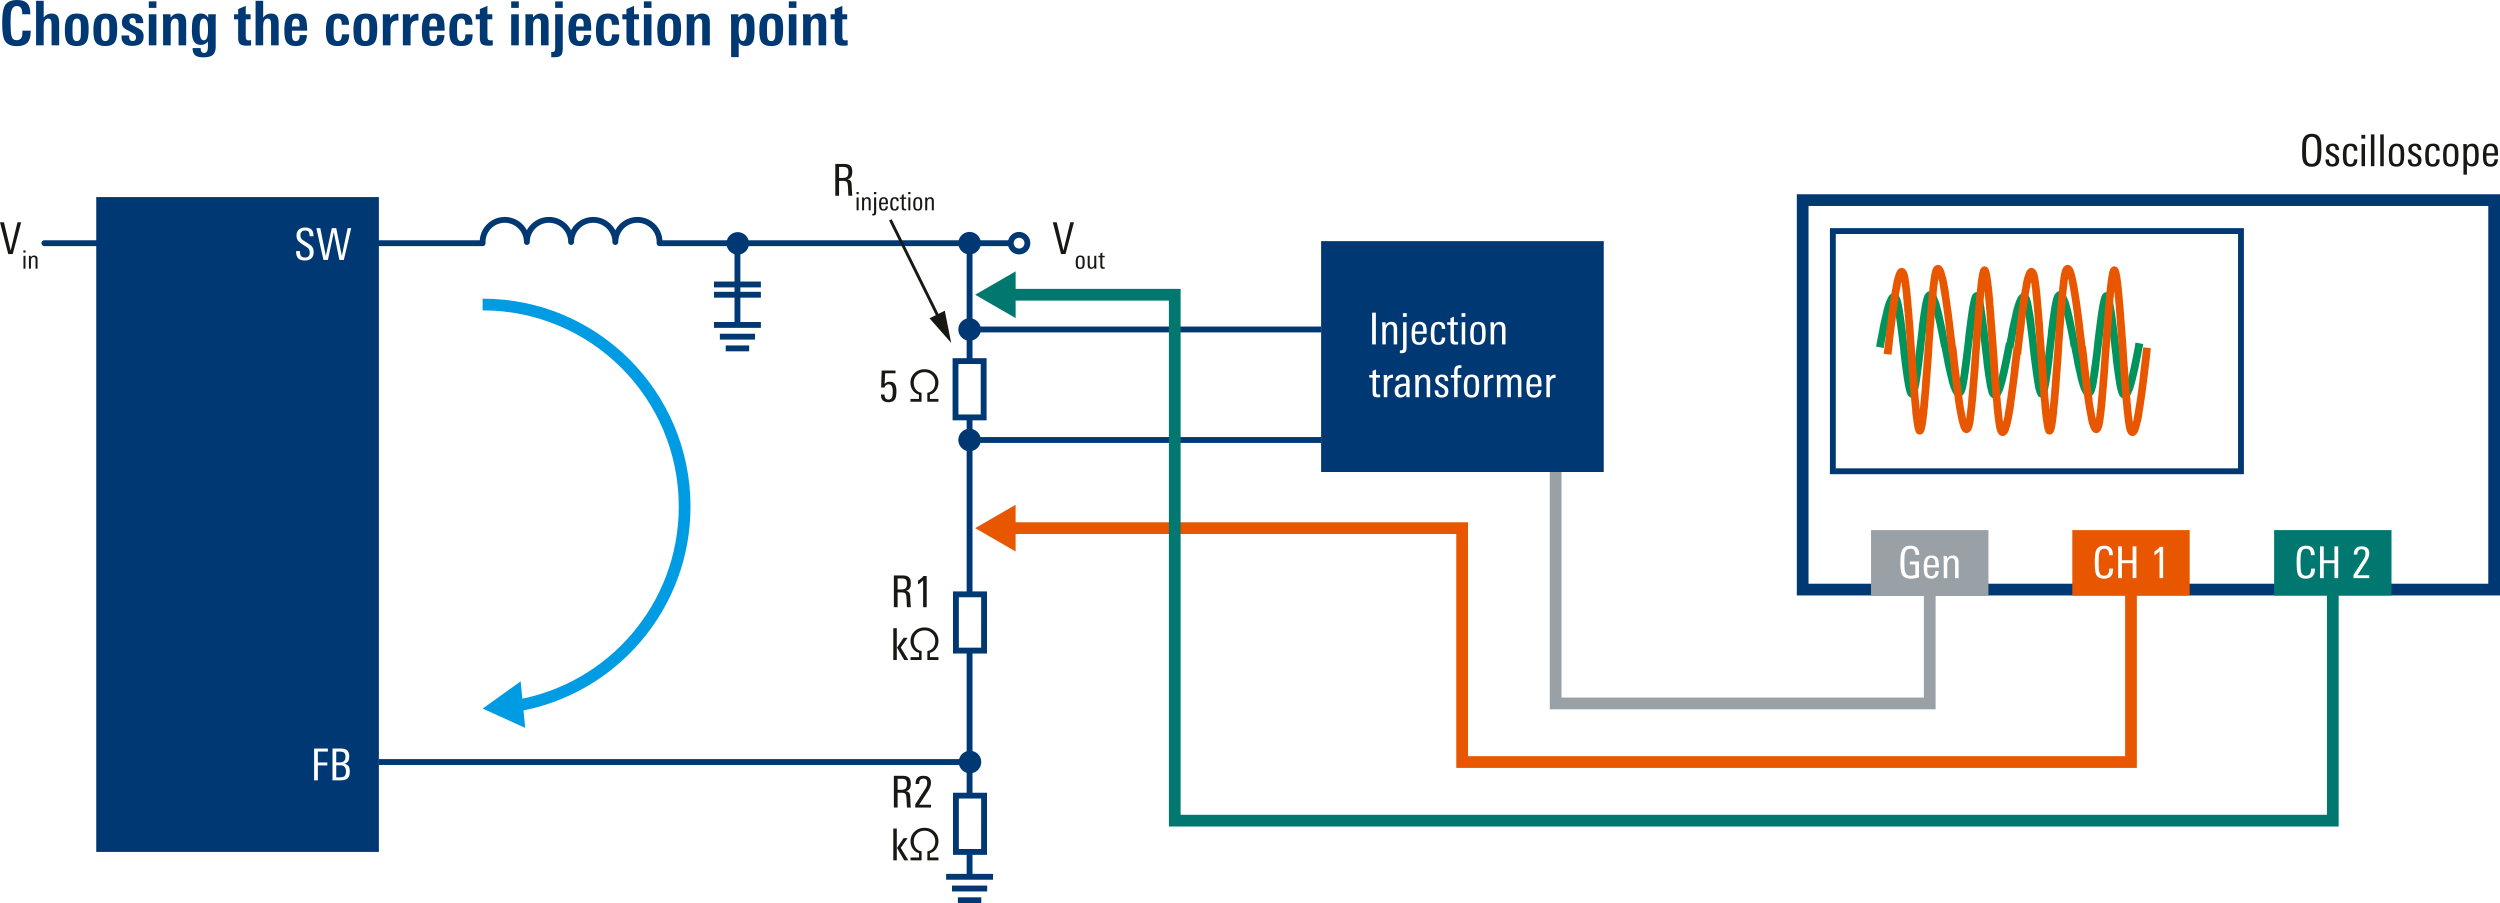
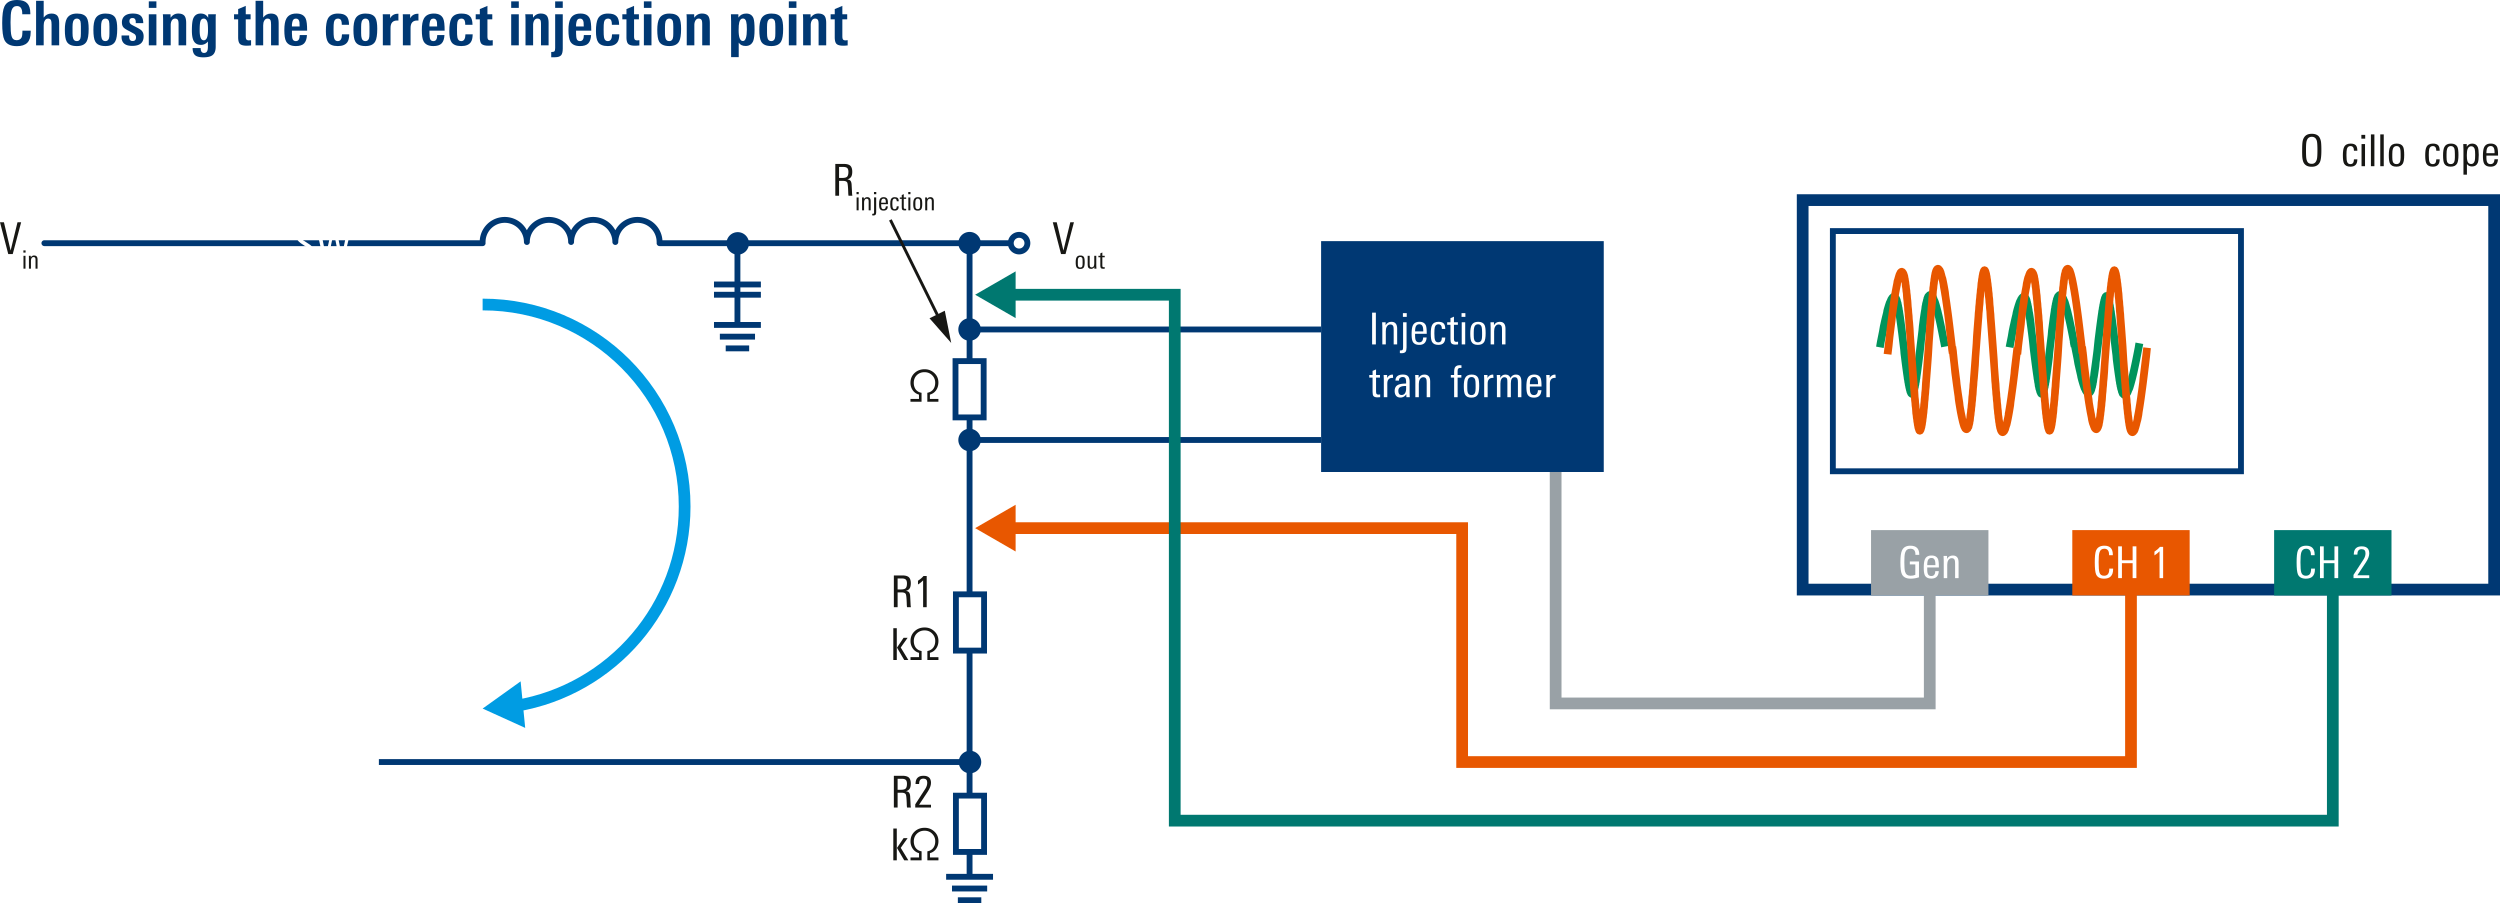
<svg xmlns="http://www.w3.org/2000/svg" xmlns:xlink="http://www.w3.org/1999/xlink" version="1.2" viewBox="0 0 426.52 154.088">
  <defs>
    <symbol id="a" overflow="visible">
      <path d="M5.328-2.266c0 .836-.195 1.446-.578 1.829-.387.386-.98.578-1.781.578C1.895.14 1.188-.211.844-.922.594-1.43.469-2.395.469-3.812c0-1.352.125-2.29.375-2.813.344-.738 1.066-1.11 2.172-1.11.78 0 1.347.184 1.703.548.363.367.547.937.547 1.718v.172H3.89v-.14c0-.844-.305-1.266-.907-1.266-.46 0-.765.246-.921.734-.118.367-.172 1.047-.172 2.047 0 1.18.054 1.961.171 2.344.126.469.415.703.876.703.394 0 .675-.156.843-.469.094-.218.14-.547.14-.984V-2.5h1.407zm0 0" />
    </symbol>
    <symbol id="b" overflow="visible">
      <path d="M3.219 0v-3.531c0-.352-.031-.602-.094-.75-.086-.188-.258-.282-.516-.282-.25 0-.437.125-.562.375-.117.2-.172.461-.172.782V0H.578v-7.594h1.297v2.86c.332-.457.77-.688 1.313-.688.488 0 .835.137 1.046.406.188.262.282.668.282 1.22V0zm0 0" />
    </symbol>
    <symbol id="c" overflow="visible">
      <path d="M3.11-3.172c0-.445-.028-.765-.079-.953-.105-.29-.308-.438-.61-.438-.312 0-.526.172-.64.516-.062.2-.093.496-.093.89v1.063c0 .406.03.7.093.875.094.336.305.5.64.5.302 0 .505-.156.61-.469.051-.164.078-.445.078-.843zm1.328.375c0 1.012-.11 1.715-.329 2.11-.28.542-.843.812-1.687.812C1.547.125.969-.133.687-.656.478-1.02.376-1.68.376-2.641c0-.875.113-1.52.344-1.937.32-.563.898-.844 1.734-.844.832 0 1.39.246 1.672.734.207.344.313.977.313 1.891zm0 0" />
    </symbol>
    <symbol id="d" overflow="visible">
      <path d="M4.047-1.531c0 1.086-.652 1.625-1.953 1.625C.906.094.3-.406.28-1.406v-.282h1.297v.172c0 .524.192.782.578.782.395 0 .594-.207.594-.625a.692.692 0 00-.234-.547 3.248 3.248 0 00-.282-.172c-.136-.07-.32-.172-.546-.297-.262-.133-.481-.254-.657-.36a1.853 1.853 0 01-.375-.28c-.21-.208-.312-.508-.312-.907 0-.5.18-.883.547-1.156.32-.227.757-.344 1.312-.344.633 0 1.086.133 1.36.39.28.262.421.68.421 1.25h-1.28v-.265c-.024-.406-.204-.61-.548-.61-.355 0-.531.184-.531.548 0 .218.094.398.281.53.04.032.13.087.266.157.133.074.32.172.562.297.489.25.813.453.97.61.226.242.343.57.343.984zm0 0" />
    </symbol>
    <symbol id="e" overflow="visible">
      <path d="M.578 0v-5.297h1.297V0zm0-6.39V-7.5h1.297v1.11zm0 0" />
    </symbol>
    <symbol id="f" overflow="visible">
      <path d="M3.219 0v-3.547c0-.351-.028-.586-.078-.703-.086-.207-.262-.313-.532-.313-.23 0-.414.11-.546.329-.126.218-.188.48-.188.78V0H.578v-4.438a8.02 8.02 0 00-.015-.468c0-.145-.012-.274-.032-.39h1.313l.015.593c.332-.477.766-.719 1.297-.719.508 0 .867.137 1.078.406.188.25.282.657.282 1.22V0zm0 0" />
    </symbol>
    <symbol id="g" overflow="visible">
      <path d="M3.125-2.578c0-.613-.031-1.063-.094-1.344-.125-.426-.336-.64-.625-.64-.312 0-.511.183-.594.546-.074.25-.109.746-.109 1.485 0 1.117.234 1.672.703 1.672.477 0 .719-.57.719-1.72zm1.344-2.719a10.25 10.25 0 00-.032.406V.234c0 .688-.187 1.172-.562 1.454-.324.238-.84.359-1.547.359-.625 0-1.078-.11-1.36-.328C.657 1.477.5 1.062.5.469h1.375c0 .55.188.828.563.828.25 0 .425-.094.53-.281.095-.168.141-.45.141-.844v-.828a1.478 1.478 0 01-1.203.578C1.29-.078.863-.344.625-.875c-.168-.383-.25-.93-.25-1.64 0-.938.066-1.598.203-1.985.219-.613.649-.922 1.297-.922.594 0 1.02.246 1.281.734v-.609zm0 0" />
    </symbol>
    <symbol id="i" overflow="visible">
      <path d="M2.984.016c-.105.007-.218.02-.343.03a5.71 5.71 0 01-.391.017c-.555 0-.938-.098-1.156-.297C.883-.43.78-.816.78-1.391v-3.046H.078v-.86h.703v-.89l1.297-.547v1.437h.828v.86h-.828v2.859c0 .273.031.453.094.547.07.125.223.187.453.187.07-.008.191-.02.36-.031zm0 0" />
    </symbol>
    <symbol id="j" overflow="visible">
      <path d="M2.984-3.219c0-.344-.011-.586-.03-.734-.063-.406-.263-.61-.595-.61-.367 0-.578.231-.64.688-.024.094-.04.2-.047.313v.343zM1.672-2.5v.469c0 .469.047.808.14 1.015.102.2.282.297.532.297C2.78-.719 3-1.063 3-1.75h1.234c-.03.656-.199 1.137-.5 1.438-.293.292-.757.437-1.39.437C1.52.125.96-.145.672-.688c-.2-.363-.297-1-.297-1.906 0-.883.113-1.535.344-1.953.312-.582.879-.875 1.703-.875.82 0 1.36.297 1.61.89.155.345.234 1.024.234 2.032zm0 0" />
    </symbol>
    <symbol id="k" overflow="visible">
      <path d="M4.36-1.875c-.012.617-.118 1.059-.313 1.328-.305.45-.852.672-1.64.672-.825 0-1.384-.227-1.673-.688C.492-.925.375-1.546.375-2.421c0-.976.11-1.68.328-2.11.3-.593.879-.89 1.735-.89.343 0 .632.04.874.11.239.074.43.187.579.343.156.149.265.344.328.594.07.242.11.531.11.875H3.093c0-.32-.031-.555-.094-.703-.094-.238-.281-.36-.563-.36-.374 0-.605.211-.687.625-.043.188-.063.606-.063 1.25 0 .7.02 1.141.063 1.329.082.43.3.64.656.64.469 0 .707-.383.719-1.156zm0 0" />
    </symbol>
    <symbol id="l" overflow="visible">
      <path d="M3.219-4.219c-.043-.008-.086-.015-.125-.015H3c-.75 0-1.125.421-1.125 1.265V0H.562v-4.344-.562c0-.157-.007-.285-.015-.39h1.25l.016.687c.257-.52.707-.782 1.343-.782h.063zm0 0" />
    </symbol>
    <symbol id="m" overflow="visible">
      <path d="M1.875.531c0 .531-.086.906-.25 1.125-.2.25-.555.375-1.063.375H-.093v-.89c.29 0 .473-.043.547-.125C.535.94.578.754.578.453v-5.75h1.297zM.578-6.39V-7.5h1.297v1.11zm0 0" />
    </symbol>
    <symbol id="n" overflow="visible">
      <path d="M3.266-2.734c0-.625-.04-1.055-.11-1.297-.086-.364-.273-.547-.562-.547-.313 0-.524.219-.625.656-.074.262-.11.711-.11 1.344 0 1.23.243 1.844.735 1.844.445 0 .672-.664.672-2zm1.312.046c0 .907-.078 1.56-.234 1.954-.242.562-.672.843-1.297.843-.543 0-.934-.191-1.172-.578v2.485H.578v-6.063c0-.664-.012-1.082-.031-1.25h1.265l.016.563c.3-.457.742-.688 1.328-.688.614 0 1.024.266 1.235.797.125.344.187.992.187 1.938zm0 0" />
    </symbol>
    <symbol id="o" overflow="visible">
      <path d="M3.703-5.422L2.266 0H1.5L.094-5.422h.672l1.14 4.828 1.172-4.828zm0 0" />
    </symbol>
    <symbol id="u" overflow="visible">
      <path d="M3.5 0h-.656a3.562 3.562 0 01-.047-.563c0-.093-.012-.332-.031-.718-.032-.532-.079-.852-.141-.969-.094-.188-.344-.281-.75-.281h-.64V0H.593v-5.422h1.453c.488 0 .848.094 1.078.281.238.211.36.559.36 1.047 0 .367-.06.649-.172.844-.137.23-.368.387-.688.469.281.023.473.11.578.265.094.125.149.325.172.594 0 .024.016.324.047.906.008.168.02.391.031.672.008.074.024.188.047.344zm-.672-4.063c0-.312-.07-.53-.203-.656-.137-.125-.36-.187-.672-.187h-.719v1.875h.532c.406 0 .68-.067.828-.203.156-.145.234-.422.234-.829zm0 0" />
    </symbol>
    <symbol id="y" overflow="visible">
      <path d="M3-4.203c0 .43-.188.93-.563 1.5L.97-.484H3V0H.312v-.547l1.75-2.703c.196-.313.297-.645.297-1 0-.457-.226-.688-.671-.688-.481 0-.72.31-.72.922H.36c0-.062.004-.148.016-.265.07-.758.52-1.14 1.344-1.14C2.57-5.422 3-5.017 3-4.204zm0 0" />
    </symbol>
    <symbol id="z" overflow="visible">
      <path d="M3.063 0h-.704L1.125-2.11 2.25-3.78h.688L1.766-2.125zm-1.97 0H.5v-5.422h.594zm0 0" />
    </symbol>
    <symbol id="B" overflow="visible">
      <path d="M2.266 0h-.61v-4.578c-.23.242-.523.476-.875.703v-.64c.375-.239.688-.508.938-.813h.547zm0 0" />
    </symbol>
    <symbol id="C" overflow="visible">
      <path d="M3.719-2.688c0 .938-.078 1.59-.235 1.954-.242.554-.714.828-1.421.828-.7 0-1.168-.258-1.407-.781-.105-.25-.172-.579-.203-.985a18.354 18.354 0 01-.016-1.016c0-.675.02-1.156.063-1.437.05-.363.164-.66.344-.89.258-.344.672-.516 1.234-.516.55 0 .957.156 1.219.468.176.231.297.54.36.922.038.293.062.778.062 1.454zm-.672-.046c0-.696-.027-1.188-.078-1.47-.106-.538-.403-.812-.89-.812-.513 0-.821.313-.923.938-.043.25-.062.703-.062 1.36 0 .698.02 1.167.062 1.405.051.305.14.528.266.672.144.157.363.235.656.235.469 0 .766-.285.89-.86.052-.25.079-.738.079-1.468zm0 0" />
    </symbol>
    <symbol id="D" overflow="visible">
-       <path d="M2.594-1.031c0 .73-.399 1.093-1.188 1.093C.633.063.254-.344.266-1.155h.593c0 .074.004.148.016.218.031.387.21.579.547.579C1.805-.36 2-.551 2-.938a.678.678 0 00-.188-.5c-.074-.07-.242-.18-.5-.328-.355-.187-.578-.328-.671-.421-.188-.165-.282-.395-.282-.688 0-.332.102-.582.313-.75.195-.156.469-.234.812-.234.383 0 .66.093.829.28.164.18.253.454.265.829h-.594c0-.469-.18-.703-.53-.703a.507.507 0 00-.376.14.507.507 0 00-.14.376c0 .18.07.324.218.437.082.074.258.184.532.328.312.168.523.309.64.422.176.188.266.43.266.719zm0 0" />
-     </symbol>
+       </symbol>
    <symbol id="E" overflow="visible">
      <path d="M2.828-1.172c0 .836-.39 1.25-1.172 1.25C1.113.078.75-.098.563-.453.425-.711.359-1.172.359-1.828s.063-1.117.188-1.39c.187-.427.562-.641 1.125-.641.426 0 .726.101.906.296.164.188.25.497.25.922H2.25c0-.53-.2-.796-.594-.796-.312 0-.515.167-.61.5-.054.199-.077.546-.077 1.046 0 .575.039.965.125 1.172.093.242.273.36.547.36.226 0 .39-.079.484-.235.07-.125.113-.316.125-.578zm0 0" />
    </symbol>
    <symbol id="F" overflow="visible">
      <path d="M1.125-4.703H.469v-.64h.656zM1.094 0H.5v-3.781h.594zm0 0" />
    </symbol>
    <symbol id="G" overflow="visible">
      <path d="M1.094 0H.5v-5.422h.594zm0 0" />
    </symbol>
    <symbol id="H" overflow="visible">
      <path d="M2.984-1.906c0 .687-.078 1.172-.234 1.453-.2.355-.563.531-1.094.531C1.113.078.75-.098.563-.453.425-.711.359-1.18.359-1.86c0-.645.07-1.114.22-1.407.194-.394.57-.593 1.124-.593.54 0 .906.183 1.094.546.125.25.187.72.187 1.407zm-.609.406v-.578c0-.438-.027-.738-.078-.906-.094-.301-.297-.454-.61-.454-.324 0-.539.165-.64.485-.063.18-.094.476-.094.89v.532c0 .367.031.625.094.781.101.262.312.39.625.39.289 0 .488-.124.594-.374.07-.164.109-.422.109-.766zm0 0" />
    </symbol>
    <symbol id="I" overflow="visible">
      <path d="M3.11-1.953c0 .625-.055 1.078-.157 1.36-.18.429-.512.64-1 .64-.375 0-.664-.14-.86-.422v1.813H.5v-4.344c0-.426-.012-.719-.031-.875h.594v.453c.207-.352.519-.531.937-.531.457 0 .773.203.953.609.102.273.156.703.156 1.297zM2.5-1.97c0-.437-.027-.754-.078-.953-.106-.32-.305-.484-.594-.484-.293 0-.5.164-.625.484-.086.242-.125.594-.125 1.063 0 .468.031.796.094.984.101.336.32.5.656.5.3 0 .504-.191.61-.578.039-.207.062-.547.062-1.016zm0 0" />
    </symbol>
    <symbol id="J" overflow="visible">
      <path d="M2.938-1.813H.952v.266c0 .387.035.664.11.828.101.242.3.36.593.36.426 0 .649-.274.672-.829h.594C2.879-.344 2.457.079 1.656.079 1.125.078.758-.098.563-.453.425-.723.359-1.148.359-1.734c0-.676.063-1.16.188-1.454.187-.445.566-.671 1.14-.671.54 0 .907.199 1.094.593.102.25.156.68.156 1.282zm-.594-.406c0-.363-.028-.617-.078-.765-.094-.301-.29-.454-.579-.454-.406 0-.64.247-.703.735a3.71 3.71 0 00-.03.484zm0 0" />
    </symbol>
    <symbol id="K" overflow="visible">
      <path d="M1.234 0h-.64v-5.422h.64zm0 0" />
    </symbol>
    <symbol id="L" overflow="visible">
      <path d="M3.031 0h-.594v-2.422c0-.32-.023-.539-.062-.656-.086-.219-.258-.328-.516-.328-.25 0-.449.125-.593.375-.118.21-.172.465-.172.765V0H.5v-2.953c0-.332-.012-.61-.031-.828h.594v.515c.207-.394.535-.593.984-.593.656 0 .984.39.984 1.171zm0 0" />
    </symbol>
    <symbol id="M" overflow="visible">
      <path d="M1.125-4.703H.469v-.64h.656zM1.094.5c0 .352-.055.602-.157.75-.125.164-.355.25-.687.25-.137 0-.234-.008-.297-.016v-.468c.05.007.094.015.125.015.188 0 .305-.047.36-.14C.476.816.5.67.5.453V-3.78h.594zm0 0" />
    </symbol>
    <symbol id="N" overflow="visible">
      <path d="M1.969 0c-.188.02-.336.031-.438.031-.343 0-.578-.07-.703-.218C.723-.314.672-.551.672-.907v-2.437H.109v-.437h.563v-.703l.594-.25v.953h.671v.437h-.671v2.375c0 .211.03.352.093.422.063.074.172.11.329.11.03 0 .125-.008.28-.032zm0 0" />
    </symbol>
    <symbol id="O" overflow="visible">
      <path d="M2.078-3.281c-.062-.008-.105-.016-.125-.016-.293 0-.512.09-.656.266-.137.168-.203.398-.203.687V0H.5v-3.094c0-.25-.012-.476-.031-.687h.594v.5c.195-.383.515-.578.953-.578.039 0 .062.195.062.578zm0 0" />
    </symbol>
    <symbol id="P" overflow="visible">
      <path d="M2.844 0h-.578L2.25-.5c-.25.375-.586.563-1 .563C.926.063.676-.04.5-.25.344-.457.266-.723.266-1.047c0-.539.207-.898.625-1.078.27-.125.71-.191 1.328-.203v-.156c0-.313-.028-.532-.078-.657-.075-.195-.243-.296-.5-.296a.722.722 0 00-.47.156C1.056-3.187 1-3.047 1-2.86v.03H.406v-.03c0-.344.125-.602.375-.782.219-.144.508-.218.875-.218.438 0 .739.105.907.312.164.188.25.5.25.938v1.406c0 .45.007.851.03 1.203zm-.625-1.469v-.437h-.156c-.782 0-1.172.265-1.172.797 0 .492.18.734.546.734a.667.667 0 00.625-.36c.102-.187.157-.43.157-.734zm0 0" />
    </symbol>
    <symbol id="Q" overflow="visible">
      <path d="M1.953-4.984H1.72c-.18 0-.305.07-.375.203a1.574 1.574 0 00-.047.453v.547h.64v.437h-.64V0H.703v-3.344H.141v-.437h.562v-.406c0-.415.047-.708.14-.875.145-.258.415-.391.813-.391.102 0 .203.008.297.016zm0 0" />
    </symbol>
    <symbol id="R" overflow="visible">
      <path d="M4.672 0h-.594v-2.547c0-.27-.027-.46-.078-.578-.074-.188-.227-.281-.453-.281-.45 0-.672.344-.672 1.031V0h-.594v-2.578c0-.258-.015-.442-.047-.547-.074-.188-.23-.281-.468-.281-.22 0-.391.11-.516.328-.105.2-.156.453-.156.765V0H.5v-3.125c0-.227-.012-.445-.031-.656h.594v.5c.195-.383.492-.578.89-.578.438 0 .719.195.844.578.219-.383.531-.578.937-.578.344 0 .586.109.735.328.133.199.203.515.203.953zm0 0" />
    </symbol>
    <symbol id="S" overflow="visible">
      <path d="M3.328-1.328c0 .469-.137.824-.406 1.062-.262.243-.621.36-1.078.36C1.3.094.91-.031.672-.281.442-.531.328-.926.328-1.47v-.047h.656v.047c0 .344.051.594.157.75.132.211.367.313.703.313.539 0 .812-.29.812-.875 0-.29-.094-.535-.281-.735-.086-.082-.305-.226-.656-.437-.48-.3-.793-.531-.938-.688-.261-.27-.39-.613-.39-1.03 0-.438.14-.774.421-1.016.258-.227.614-.344 1.063-.344.938 0 1.406.437 1.406 1.312v.188h-.656v-.125c0-.282-.047-.489-.14-.625-.126-.157-.337-.235-.626-.235-.25 0-.449.075-.593.22-.137.148-.204.343-.204.593 0 .305.114.558.344.766.02.023.274.187.766.5.437.273.707.468.812.593.227.25.344.59.344 1.016zm0 0" />
    </symbol>
    <symbol id="T" overflow="visible">
      <path d="M6.078-5.422L4.828 0h-.766L3.11-4.75 2.11 0h-.765L.14-5.422h.671L1.75-.688l1.016-4.734h.765l.953 4.734.985-4.734zm0 0" />
    </symbol>
    <symbol id="U" overflow="visible">
      <path d="M2.938-4.906H1.234v1.86h1.61v.5h-1.61V0h-.64v-5.422h2.344zm0 0" />
    </symbol>
    <symbol id="V" overflow="visible">
      <path d="M3.547-1.484c0 .554-.137.945-.406 1.171C2.89-.102 2.484 0 1.92 0H.595v-5.422h1.453c.476 0 .832.106 1.062.313.227.21.344.558.344 1.046 0 .336-.058.594-.172.782-.125.199-.34.351-.64.453.351.086.597.242.734.469.113.199.172.492.172.875zm-.735-2.547c0-.332-.085-.567-.25-.703-.148-.114-.382-.172-.703-.172h-.625v1.843h.657c.613 0 .921-.32.921-.968zm.079 2.515c0-.351-.079-.613-.235-.78-.148-.177-.398-.267-.75-.267h-.672v2.047h.579c.375 0 .644-.062.812-.187.176-.145.266-.414.266-.813zm0 0" />
    </symbol>
    <symbol id="W" overflow="visible">
      <path d="M3.563-1.5c0 1.063-.516 1.594-1.547 1.594-.7 0-1.153-.25-1.36-.75C.508-1.008.437-1.687.437-2.687c0-.958.067-1.618.204-1.985.226-.57.707-.86 1.437-.86.957 0 1.438.509 1.438 1.516v.11h-.641V-4c0-.676-.273-1.016-.813-1.016-.43 0-.703.215-.828.641-.093.293-.14.852-.14 1.672 0 .875.047 1.453.14 1.734.114.375.375.563.782.563.593 0 .89-.367.89-1.11v-.109h.656zm0 0" />
    </symbol>
    <symbol id="X" overflow="visible">
      <path d="M3.703 0h-.64v-2.547H1.234V0h-.64v-5.422h.64v2.375h1.829v-2.375h.64zm0 0" />
    </symbol>
    <symbol id="Z" overflow="visible">
      <path d="M3.656-3.969H3v-.094c0-.632-.29-.953-.86-.953-.46 0-.761.235-.906.704-.086.292-.125.824-.125 1.593 0 .813.04 1.356.125 1.625.133.461.446.688.938.688.3 0 .57-.051.812-.156v-1.782h-.937v-.5h1.562V-.14c-.48.157-.953.235-1.421.235-.762 0-1.262-.258-1.5-.781C.52-1.04.438-1.704.438-2.673c0-.969.085-1.644.265-2.031.238-.55.719-.828 1.438-.828 1.007 0 1.515.496 1.515 1.484zm0 0" />
    </symbol>
    <symbol id="aa" overflow="visible">
-       <path d="M3.047-1.781c0 .605-.078 1.047-.235 1.328-.218.355-.601.531-1.14.531C.828.078.406-.359.406-1.234h.61c0 .574.222.859.671.859.301 0 .504-.125.61-.375.082-.195.125-.54.125-1.031 0-.79-.235-1.188-.703-1.188a.733.733 0 00-.453.156.57.57 0 00-.235.391H.438L.53-5.328h2.36v.469H1.125l-.094 1.828c.227-.258.516-.39.86-.39.457 0 .773.167.953.5.133.25.203.632.203 1.14zm0 0" />
-     </symbol>
+       </symbol>
    <symbol id="p" overflow="visible">
      <path d="M.656-2.75H.281v-.375h.375zM.641 0H.297v-2.203H.64zm0 0" />
    </symbol>
    <symbol id="q" overflow="visible">
      <path d="M1.766 0h-.344v-1.406a1.72 1.72 0 00-.031-.39c-.055-.126-.157-.188-.313-.188-.148 0-.262.074-.344.218a.974.974 0 00-.093.438V0H.297v-1.719c0-.195-.008-.36-.016-.484H.61v.297a.62.62 0 01.579-.344c.382 0 .578.23.578.688zm0 0" />
    </symbol>
    <symbol id="r" overflow="visible">
      <path d="M1.734-1.11c0 .4-.043.68-.125.844-.117.211-.328.313-.64.313-.324 0-.54-.102-.64-.313C.241-.422.202-.69.202-1.078c0-.383.047-.66.14-.828.114-.227.333-.344.657-.344.313 0 .52.105.625.313.07.156.11.433.11.828zm-.359.235v-.344c0-.25-.012-.422-.031-.515C1.28-1.91 1.16-2 .984-2c-.187 0-.312.094-.375.281-.03.094-.046.266-.046.516v.312c0 .211.015.36.046.454.063.156.18.234.36.234.176 0 .297-.07.36-.219a1.65 1.65 0 00.046-.453zm0 0" />
    </symbol>
    <symbol id="s" overflow="visible">
      <path d="M1.797 0h-.36v-.281c-.136.21-.32.312-.546.312C.492.031.297-.19.297-.64v-1.562H.64v1.406c0 .18.015.309.046.39.04.126.141.188.297.188.29 0 .438-.21.438-.64v-1.344h.344v1.719c0 .168.007.328.03.484zm0 0" />
    </symbol>
    <symbol id="t" overflow="visible">
      <path d="M1.14 0C1.036.008.954.016.89.016.692.016.556-.024.485-.11.422-.18.391-.32.391-.531v-1.422H.062v-.25h.329v-.406l.343-.157v.563h.407v.25H.734v1.39c0 .125.016.211.047.25.04.043.11.063.203.063.02 0 .07-.004.157-.016zm0 0" />
    </symbol>
    <symbol id="v" overflow="visible">
      <path d="M.656-2.75h-.39v-.375h.39zM.641.281C.64.488.609.633.547.72.473.82.336.875.14.875A.888.888 0 01-.031.859V.594h.078C.148.594.219.566.25.516a.683.683 0 00.031-.25v-2.47h.36zm0 0" />
    </symbol>
    <symbol id="w" overflow="visible">
      <path d="M1.719-1.047H.562v.14c0 .231.02.391.063.485.05.149.164.219.344.219.25 0 .379-.16.39-.484h.344C1.68-.196 1.437.046.97.046.656.047.44-.055.329-.266.241-.422.202-.672.202-1.016c0-.382.035-.664.11-.843.113-.258.335-.391.671-.391.32 0 .536.117.641.344.063.148.094.398.094.75zm-.36-.25c0-.207-.011-.351-.03-.437C1.272-1.91 1.16-2 .983-2c-.242 0-.375.14-.406.422-.012.105-.015.2-.015.281zm0 0" />
    </symbol>
    <symbol id="x" overflow="visible">
      <path d="M1.656-.688c0 .493-.23.735-.687.735-.324 0-.54-.102-.64-.313C.241-.422.202-.687.202-1.062c0-.383.035-.657.11-.813.113-.25.332-.375.656-.375.25 0 .426.059.531.172.102.117.156.293.156.531h-.343c0-.3-.118-.453-.344-.453-.18 0-.297.102-.36.297-.03.105-.046.305-.046.594 0 .336.023.562.078.687.05.149.156.219.312.219.133 0 .235-.047.297-.14.031-.071.05-.188.063-.344zm0 0" />
    </symbol>
    <symbol id="A" overflow="visible">
      <path d="M5.125 0h-1.89v-1.531c.437-.07.773-.27 1.015-.594.219-.3.328-.676.328-1.125 0-.508-.18-.938-.531-1.281-.344-.344-.777-.516-1.297-.516-.523 0-.96.172-1.313.516-.343.343-.515.777-.515 1.297 0 .437.11.812.328 1.125.25.324.582.515 1 .578V0H.36v-.484h1.453v-.735a1.823 1.823 0 01-1.079-.765A2.178 2.178 0 01.36-3.25c0-.664.235-1.219.704-1.656.457-.426 1.023-.64 1.703-.64.656 0 1.21.218 1.671.655.458.43.688.97.688 1.625 0 .493-.125.918-.375 1.282-.262.386-.621.64-1.078.765v.735h1.453zm0 0" />
    </symbol>
  </defs>
  <use height="100%" width="100%" y="73.142" x="35.52" xlink:href="#a" fill="#003873" transform="translate(-35.613 -65.408)" />
  <use height="100%" width="100%" y="73.142" x="41.192" xlink:href="#b" fill="#003873" transform="translate(-35.613 -65.408)" />
  <use height="100%" width="100%" y="73.142" x="46.3" xlink:href="#c" fill="#003873" transform="translate(-35.613 -65.408)" />
  <use height="100%" width="100%" y="73.142" x="51.172" xlink:href="#c" fill="#003873" transform="translate(-35.613 -65.408)" />
  <use height="100%" width="100%" y="73.142" x="56.07" xlink:href="#d" fill="#003873" transform="translate(-35.613 -65.408)" />
  <use height="100%" width="100%" y="73.142" x="60.421" xlink:href="#e" fill="#003873" transform="translate(-35.613 -65.408)" />
  <g fill="#003873" transform="translate(-35.613 -65.408)">
    <use height="100%" width="100%" y="73.142" x="62.861" xlink:href="#f" />
    <use height="100%" width="100%" y="73.142" x="67.975" xlink:href="#g" />
  </g>
  <g fill="#003873" transform="translate(-35.613 -65.408)">
    <use height="100%" width="100%" y="73.142" x="72.985" xlink:href="#h" />
    <use height="100%" width="100%" y="73.142" x="75.463" xlink:href="#i" />
  </g>
  <use height="100%" width="100%" y="73.142" x="78.639" xlink:href="#b" fill="#003873" transform="translate(-35.613 -65.408)" />
  <use height="100%" width="100%" y="73.142" x="83.747" xlink:href="#j" fill="#003873" transform="translate(-35.613 -65.408)" />
  <g fill="#003873" transform="translate(-35.613 -65.408)">
    <use height="100%" width="100%" y="73.142" x="88.357" xlink:href="#h" />
    <use height="100%" width="100%" y="73.142" x="90.835" xlink:href="#k" />
  </g>
  <g fill="#003873" transform="translate(-35.613 -65.408)">
    <use height="100%" width="100%" y="73.142" x="95.536" xlink:href="#c" />
    <use height="100%" width="100%" y="73.142" x="100.366" xlink:href="#l" />
  </g>
  <use height="100%" width="100%" y="73.142" x="103.784" xlink:href="#l" fill="#003873" transform="translate(-35.613 -65.408)" />
  <use height="100%" width="100%" y="73.142" x="107.207" xlink:href="#j" fill="#003873" transform="translate(-35.613 -65.408)" />
  <use height="100%" width="100%" y="73.142" x="111.897" xlink:href="#k" fill="#003873" transform="translate(-35.613 -65.408)" />
  <use height="100%" width="100%" y="73.142" x="116.695" xlink:href="#i" fill="#003873" transform="translate(-35.613 -65.408)" />
  <g fill="#003873" transform="translate(-35.613 -65.408)">
    <use height="100%" width="100%" y="73.142" x="119.772" xlink:href="#h" />
    <use height="100%" width="100%" y="73.142" x="122.249" xlink:href="#e" />
  </g>
  <use height="100%" width="100%" y="73.142" x="124.691" xlink:href="#f" fill="#003873" transform="translate(-35.613 -65.408)" />
  <use height="100%" width="100%" y="73.142" x="129.75" xlink:href="#m" fill="#003873" transform="translate(-35.613 -65.408)" />
  <use height="100%" width="100%" y="73.142" x="132.222" xlink:href="#j" fill="#003873" transform="translate(-35.613 -65.408)" />
  <use height="100%" width="100%" y="73.142" x="136.912" xlink:href="#k" fill="#003873" transform="translate(-35.613 -65.408)" />
  <use height="100%" width="100%" y="73.142" x="141.711" xlink:href="#i" fill="#003873" transform="translate(-35.613 -65.408)" />
  <use height="100%" width="100%" y="73.142" x="144.886" xlink:href="#e" fill="#003873" transform="translate(-35.613 -65.408)" />
  <use height="100%" width="100%" y="73.142" x="147.374" xlink:href="#c" fill="#003873" transform="translate(-35.613 -65.408)" />
  <use height="100%" width="100%" y="73.142" x="152.199" xlink:href="#f" fill="#003873" transform="translate(-35.613 -65.408)" />
  <g fill="#003873" transform="translate(-35.613 -65.408)">
    <use height="100%" width="100%" y="73.142" x="157.291" xlink:href="#h" />
    <use height="100%" width="100%" y="73.142" x="159.769" xlink:href="#n" />
  </g>
  <g fill="#003873" transform="translate(-35.613 -65.408)">
    <use height="100%" width="100%" y="73.142" x="164.785" xlink:href="#c" />
    <use height="100%" width="100%" y="73.142" x="169.615" xlink:href="#e" />
  </g>
  <use height="100%" width="100%" y="73.142" x="172.055" xlink:href="#f" fill="#003873" transform="translate(-35.613 -65.408)" />
  <use height="100%" width="100%" y="73.142" x="177.247" xlink:href="#i" fill="#003873" transform="translate(-35.613 -65.408)" />
  <path d="M426.52 33.14H306.55v68.448h119.97zm-2 66.448H308.55V35.14h115.97zm0 0" fill="#003873" />
  <path d="M373.574 101.588h-20.023V90.44h20.023zm0 0" fill="#e85700" />
  <path d="M408.008 101.588h-20.024V90.44h20.024zm0 0" fill="#007870" />
  <path d="M339.242 101.588h-20.027V90.44h20.027zm0 0" fill="#99a1a6" />
  <path d="M342.191 59.135l.36-1.8.148-.899.18-.871.09-.39.09-.419.18-.78.09-.36.062-.36.09-.363.09-.328.179-.602.18-.539.09-.238.12-.21.09-.212.239-.36.18-.179.21-.148.301-.09.3.027.298.121.21.18.153.18.09.148.058.121.122.301.027.18.062.18.028.18.062.21.031.211.059.238.031.242.059.27.03.27.06.269.09.57.09.63.09.66.058.69.09.688.183 1.442.18 1.5.27 2.16.058.691v-.03l.09.69v-.03l.09.66v-.032l.09.602.03.3v-.03l.06.3v-.031l.03.27.059.242.031.238.031.21.059.212v-.031l.031.21.059.149h-.031l.062.148.027.153v-.031l.032.12v-.03l.03.12v-.058l.028.09-.027-.063.058.09-.058-.09.027.063-.117-.121.027.03-.238-.12h.031-.18.028l-.328.148.027-.027-.09.09.031-.063-.03.063.03-.063-.03.063.062-.09-.032.027.06-.117-.028.027.058-.117v.027l.063-.3.058-.18h-.03l.062-.18.027-.21.063-.239.027-.238v.027l.062-.27.028-.238.031-.3v.03l.059-.3.09-.602.062-.66.09-.66.09-.687.09-.723.359-3 .09-.719.058-.75.274-2.07.09-.63.09-.57.027-.3.062-.27.028-.27.062-.241.027-.239.063-.21.027-.212.063-.18.027-.179.063-.18.18-.449.09-.148.358-.364.301-.117h.328l.274.09.238.148.149.153.152.18.09.207.12.21.09.243.118.238.09.238.18.602.273.992.09.387.09.363.09.387.269 1.261.18.872.18.93.179.898.148.93-1.289.242-.18-.93.032.027-.18-.93-.18-.898-.18-.871-.183-.84-.18-.781-.18-.719-.089-.328h.031l-.09-.332-.09-.3-.18-.54v.031l-.09-.242h.028l-.09-.21v.03l-.09-.21.032.03-.09-.18.031.06-.09-.149.028.059-.09-.118.062.06-.09-.09.09.09-.09-.06.18.09-.09-.03.239.03h-.09l.21-.062-.09.031.18-.09-.09.059.06-.059-.09.121.09-.12-.06.089.028-.09-.027.121v-.062l-.031.12v-.03l-.032.12-.027.15v-.028l-.062.18v-.032l-.06.36-.058.21-.03.212-.06.238h.028l-.059.242-.031.27-.059.27-.09.6v-.03l-.09.628h.028l-.09.66-.18 1.38-.09.75-.09.722-.269 2.25-.058.75-.09.719-.18 1.379-.09.66-.09.602-.03.3-.06.27-.03.3-.06.239-.03.27-.063.21-.027.239-.063.21-.027.18-.062.18-.028.18-.18.453-.09.148-.12.149-.243.21-.328.032-.3-.063-.239-.148-.12-.149-.09-.152-.06-.148-.062-.121-.058-.18-.032-.149-.12-.363-.028-.207-.063-.21-.058-.481-.059-.27-.03-.27-.06-.269-.03-.27-.09-.601-.18-1.32-.09-.692-.27-2.16-.152-1.469-.09-.75-.09-.718v.03l-.09-.722-.18-1.32-.09-.598-.089-.57h.031l-.062-.27-.028-.27-.062-.241-.027-.239-.063-.21-.027-.211v.03l-.031-.21-.06-.149-.062-.3v.03l-.027-.12v.027l-.062-.117.03.027-.03-.09.03.063-.062-.063.063.063-.09-.09.09.09-.09-.063.18.09-.09-.027.21.027h-.062l.211-.027-.09.027.18-.09-.09.063.09-.063-.09.063.09-.063-.09.121.031-.058-.09.148.028-.031-.09.152.031-.03-.09.179-.09.21v-.03l-.058.242-.094.238-.09.27-.09.3h.032l-.09.301-.09.328-.09.364v-.032l-.09.391-.058.36-.09.39-.094.418v-.027l-.09.418-.18.87v-.03l-.148.902-.18.898-.152.899" fill="#00945c" />
  <path d="M353.258 58.565l.152.898.36 1.801.148.871.09.391.093.418.27 1.172.059.328.09.36.09.331.179.602.18.539.09.238.12.211.09.211.239.36.183.18.207.148.301.09.332-.028.27-.121.207-.148.152-.211.09-.153.058-.117.122-.3.03-.18.118-.36.031-.21.059-.212.03-.238.06-.242.062-.54.059-.269.09-.57.09-.629.09-.66.062-.691.09-.692.18-1.437.179-1.47.09-.75.18-1.44.058-.692v.031l.18-1.32v.031l.09-.601.062-.301v.031l.058-.539.063-.242.027-.238.063-.211.027-.211v.03l.031-.21v.031l.059-.18.031-.152.059-.238v.031l.03-.121v.058l.032-.09-.031.063.058-.09-.058.09.031-.031-.121.09.031-.031-.242.12h.031-.18.06l-.36-.148.03.028-.089-.09.027.062-.027-.062.059.062-.059-.062.059.09-.031-.028.062.117-.031-.027.058.117v-.027l.063.3.059.18.03.18.028.207.063.242.03.239v-.028l.06.27.03.238.028.301.062.27.09.601.09.66.059.66.09.72v-.032l.09.723.359 3 .09.718.062.75.09.72.09.69.09.66.09.63.09.601.03.27.06.27.03.269.059.242.031.238.059.211.03.207.118.363.031.18.18.45.09.179.18.148.18.18.3.121h.332l.27-.09.238-.148.152-.152.149-.18.12-.207.09-.211.09-.242.122-.238.09-.243.18-.597.269-.993.09-.386.09-.364.09-.386.269-1.262.18-.871.179-.898.36-1.86-1.32-.242-.15.93v-.028l-.179.93-.18.898-.18.872-.18.84-.179.78-.18.72h.028l-.18.66-.09.3-.18.54v-.032l-.09.242h.032l-.09.207v-.027l-.09.211.028-.031-.09.18.031-.059-.09.148.031-.058-.093.117.062-.059-.09.09.09-.09-.09.059.18-.09-.09.031.239-.03h-.09l.21.062-.09-.032.18.09-.09-.058.06.058-.09-.12.09.12-.06-.09.032.09-.031-.12v.062l-.032-.121v.03l-.027-.12-.031-.153v.032l-.059-.149h.028l-.059-.18-.031-.18-.059-.21-.031-.211-.027-.238-.063-.243-.031-.27-.059-.269-.09-.601.032.031-.09-.629-.09-.66-.18-1.379-.09-.75-.09-.723-.152-1.5-.18-1.5-.09-.718-.179-1.38-.09-.66-.09-.601-.03-.3-.06-.27-.03-.27-.06-.27-.03-.269-.059-.21-.031-.24-.059-.21-.031-.18-.059-.18-.03-.18-.18-.452-.09-.149-.122-.148-.238-.211-.332-.031-.3.058-.208.153-.152.148-.09.152-.058.149-.063.121-.058.18-.032.148-.058.18-.031.18-.06.21-.03.211-.059.239-.031.242-.059.27-.03.269-.06.27-.03.269-.09.602-.18 1.32-.09.687-.27 2.16-.148 1.473-.09.75-.094.719-.09.691-.179 1.32-.09.598-.058.602v-.031l-.059.27-.031.269-.059.242-.031.238-.031.211-.059.211-.031.18-.059.18.028-.032-.059.18v-.027l-.031.148v-.031l-.027.12v-.03l-.032.12v-.03l-.03.093.03-.062-.058.062.058-.062-.09.09.09-.09-.09.062.18-.093-.09.062.243-.062h-.094l.21.03-.089-.03.18.093-.09-.062.09.062-.059-.062.059.062-.09-.12.031.058-.09-.149.031.028-.09-.149.028.031-.09-.18-.09-.21v.031l-.058-.242-.09-.238-.09-.27-.09-.3h.027l-.09-.302-.09-.332-.089-.359v.031l-.09-.39-.059-.36-.09-.39-.09-.418v.027l-.089-.418-.152-.871v.031l-.36-1.8-.148-.9M320.078 59.135l.152-.898.36-1.8.148-.872.09-.39.09-.419.184-.78.18-.72.058-.363.09-.328.18-.602.18-.539.12-.238.18-.422.238-.36.18-.179.21-.148.302-.09.332.027.27.121.206.18.153.18.09.148.058.121.121.301.031.18.117.36.032.21.058.238.031.211.059.242.031.27.059.27.031.269.09.57.09.63.09.66.18 1.378.062.723.09.719.18 1.5.269 2.16.09.691v-.03l.058.69v-.03l.09.66v-.032l.09.602.062.3v-.03l.028.3v-.031l.03.27.06.242.03.238.063.21.028.212v-.031l.03.21.06.149.062.3v-.03l.058.12-.03-.03.062.12-.031-.058.03.09-.03-.063.058.09-.058-.09.03.063-.12-.121.03.03-.241-.12h.03-.179.059l-.36.148.059-.027-.117.09.058-.063-.058.063.058-.063-.058.063.058-.09-.03.027.062-.117-.031.027.058-.117v.027l.063-.3.058-.18.031-.18.028-.21.062-.239.028-.238v.027l.062-.27.027-.238.063-.3-.031.03.062-.3.09-.602.09-.66.059-.66.09-.687.09-.723.359-3 .09-.719.09-.75.062-.691.18-1.38.09-.628.09-.57.058-.301.062-.54.059-.241.031-.239.117-.422.031-.18.059-.179.031-.18.18-.449.09-.148.359-.364.3-.117h.333l.27.09.238.148.152.153.148.18.122.207.09.21.09.243.116.238.09.238.184.602.27.992.09.387.09.363.089.387.27 1.261.18.872.179.93.18.898.18.93-1.29.242-.18-.93v.027l-.18-.93-.179-.898-.18-.871-.18-.84-.18-.781-.093-.36-.058-.359-.18-.66-.09-.3-.18-.54v.031l-.058-.242-.09-.21v.03l-.094-.21.031.03-.09-.18.032.06-.09-.149.027.059-.09-.118.063.06-.09-.09.09.09-.09-.06.18.09-.09-.03.238.03h-.09l.211-.062-.09.031.18-.09-.09.059.06-.059-.09.121.09-.12-.06.089.032-.09-.032.121.032-.062-.063.12v-.03l-.027.12-.031.15v-.028l-.032.18v-.032l-.058.18-.031.18-.059.21-.031.212-.031.238-.059.242-.031.27-.059.27-.058.6v-.03l-.09.628-.09.66-.18 1.38-.093.75-.09.722-.149 1.5-.18 1.5-.09.719-.179 1.379-.09.66-.09.602-.03.3-.06.27-.03.3-.06.239-.03.27-.059.21-.031.239-.059.21-.03.18-.06.18-.03.18-.18.453-.09.148-.121.149-.239.21-.332.032-.3-.063-.207-.148-.153-.149-.09-.152-.058-.148-.063-.121-.058-.18-.031-.149-.059-.18-.031-.183-.059-.207-.031-.21-.059-.24-.03-.241-.06-.27-.03-.27-.06-.269-.03-.27-.09-.601-.18-1.32-.09-.692-.18-1.437-.058-.723-.184-1.469-.09-.75-.09-.718v.03l-.09-.722-.179-1.32-.09-.598-.058-.57-.059-.27-.031-.27-.062-.241-.028-.239-.031-.21-.059-.211v.03l-.03-.21-.06-.149h.028l-.059-.152-.03-.148v.03l-.028-.12v.027l-.031-.117v.027l-.031-.09.03.063-.058-.063.059.063-.09-.09.09.09-.09-.063.18.09-.09-.027.238.027h-.09l.211-.027-.09.027.18-.09-.09.063.09-.063-.059.063.059-.063-.09.121.031-.058-.09.148.028-.031-.09.152.031-.03-.09.179-.09.21.032-.03-.18.48-.09.27-.062.3-.09.301-.09.328-.09.364v-.032l-.058.391-.09.36-.09.39-.09.418v-.027l-.09.418-.152.87v-.03l-.36 1.8-.148.899" fill="#00945c" />
-   <path d="M331.121 58.565l.149.898.359 1.801.152.871.09.391.09.418.27 1.172.09.328.09.36.058.331.18.602.18.539.12.238.18.422.242.36.18.18.207.148.3.09.333-.028.27-.121.21-.148.149-.211.09-.153.058-.117.121-.3.063-.18.027-.18.063-.18.027-.21.062-.212.028-.238.062-.242.028-.27.062-.27.027-.269.09-.57.09-.629.09-.66.183-1.383.06-.719.089-.718.18-1.47.09-.75.18-1.44.089-.692v.031l.09-.66.062-.66v.031l.09-.601.059-.301v.031l.03-.27.06-.269h-.032l.063-.242.027-.238.063-.211.027-.211v.03l.031-.21v.031l.059-.18.031-.152.031-.117.059-.121-.028.031.059-.121-.031.058.031-.09-.031.063.062-.09-.062.09.031-.031-.121.09.062-.031-.273.12h.031-.18.06l-.36-.148.062.028-.12-.09.058.062-.059-.062.059.062-.059-.062.059.09-.028-.028.059.117v-.027l.031.117v-.027l.059.3.058.18.032.18.058.207h-.027l.058.242.032.239v-.028l.058.27.031.238.059.301.031.27.09.601.18 1.32.058.72v-.032l.09.723.36 3 .183 1.468.059.72.09.69.09.66.09.63.089.601.059.27.03.27.06.269.062.48.12.418.028.184.063.18.027.18.18.448.12.18.15.148.21.18.27.121h.332l.3-.09.208-.148.152-.152.148-.18.122-.207.09-.211.12-.242.18-.48.18-.598.27-.993.09-.386.089-.364.09-.386.27-1.262.179-.871.18-.898.36-1.86-1.29-.242-.18.93v-.028l-.18.93-.179.898-.18.872-.18.84-.18.78-.089.36h.027l-.09.36-.18.66-.089.3-.18.54.032-.032-.09.242-.09.207v-.027l-.09.211.027-.031-.09.18.032-.059-.09.148.031-.058-.09.117.059-.059-.09.09.09-.09-.09.059.18-.09-.09.031.238-.03h-.09l.211.062-.09-.032.18.09-.09-.058.063.058-.094-.12.094.12-.063-.09.031.09-.03-.12.03.062-.062-.121.031.03-.058-.12-.032-.153v.032l-.03-.149-.06-.18-.03-.18-.06-.21h.032l-.063-.211-.027-.238-.062-.243-.028-.27-.062-.269h.03l-.089-.601v.031l-.09-.629-.09-.66-.18-1.379-.09-.75-.089-.723-.152-1.5-.18-1.5-.09-.718-.18-1.38-.09-.66-.09-.601-.03-.3-.06-.27-.058-.54-.062-.269-.027-.21-.063-.24-.027-.21-.121-.36-.032-.18-.18-.452-.09-.149-.12-.148-.239-.211-.332-.031-.296.058-.211.153-.153.148-.09.152-.058.149-.059.121-.062.18-.028.148-.062.18-.027.18-.063.21-.027.211-.063.239-.031.242-.059.27-.03.269-.06.27-.03.269-.09.602-.18 1.32-.09.687-.18 1.442-.058.718-.18 1.473-.09.75-.09.719-.09.691-.18 1.32-.062.598-.09.602v-.031l-.058.27-.031.269-.059.242-.031.238-.031.211-.059.211-.058.36v-.032l-.063.18v-.027l-.027.148v-.031l-.031.12v-.03l-.032.12v-.03l-.027.093.027-.062-.058.062.058-.062-.09.09.09-.09-.058.062.148-.093-.09.062.243-.062h-.09l.207.03-.09-.03.18.093-.09-.062.12.062-.089-.062.059.062-.09-.12.031.058-.09-.149.031.028-.09-.149.028.031-.09-.18-.09-.21.031.031-.18-.48-.09-.27h.032l-.184-.602-.09-.332-.09-.359v.031l-.058-.39-.09-.36-.09-.39-.09-.418v.027l-.09-.418-.152-.871v.031l-.36-1.8-.148-.9" fill="#00945c" />
  <path d="M343.508 60.366l.363-2.942.149-1.437.09-.723.18-1.379.089-.66.063-.629.09-.633.179-1.199.18-1.078.18-.96.058-.45.18-.781.09-.328.12-.301.09-.27.06-.12.03-.122.09-.117.063-.121.207-.211.152-.121.207-.059.242-.031.239.09.18.09.12.12.18.243.121.238.121.36.059.21.031.239.059.242.03.27.06.3.03.328.06.36.03.36.059.39.031.422.059.418.031.453.031.476.059.48.031.512.059.508.03.512.06.54.03.57.06.57.058 1.14.09 1.168.453 6 .18 2.282.058 1.082.059.507.03.512.06.508.03.48.063.45.028.453.03.418.06.422.03.386v-.027l.06.39v-.03l.03.359.059.3.031.301v-.03l.031.269.059.242v-.031l.031.21v-.03l.028.18v-.032l.062.152-.031-.031.031.121-.031-.09.058.09-.09-.152.032.062-.301-.18h.063-.422.058l-.297.208.028-.059-.059.121.031-.09-.03.059.058-.121-.028.062.059-.18-.031.028.062-.18v.031l.028-.238v.027l.03-.238.06-.27.03-.3.06-.332v.031l.062-.719.058-.422v.032l.032-.422.058-.45.031-.449.059-.48.031-.48.059-.508.031-.512.031-.54.059-.538.031-.57.09-1.141.09-1.172.09-1.23.09-1.2.18-2.46.058-1.2.09-1.2.09-1.167.062-.57.027-.57.031-.544.059-.539.031-.508.063-.511.027-.48.063-.481.027-.45.062-.449.028-.422.062-.386.028-.39.03-.333.06-.328.03-.332.06-.27.03-.27.121-.417.028-.211.21-.422.18-.238.153-.121.18-.09.238-.059.242.028.207.09.121.09.121.12.09.121.09.09.12.238.06.153.03.12.06.15.089.3.18.719.09.422.09.449.09.48.089.508.09.54.09.57.183 1.203.27 1.976.09.692.18 1.441.359 3 .148 1.527-1.289.153-.18-1.531-.27-2.25-.269-2.16-.062-.688-.09-.691v.03l-.18-1.32v.028l-.09-.63-.09-.6v.03l-.09-.57-.089-.539v.031l-.09-.511-.09-.48v.03l-.09-.449h.032l-.09-.39-.09-.36v.027l-.09-.328v.031l-.09-.3.028.027-.059-.117-.031-.121v.058l-.031-.117v.027l-.028-.09v.032l-.03-.09.03.059-.062-.059.031.031-.031-.062.062.09-.03-.06.058.06-.027-.028.12.09-.03-.031.18.031h-.06.208-.06l.18-.063-.058.032.117-.09-.027.058.09-.09-.063.032.063-.031-.063.062.031-.062-.03.09-.06.09.032-.09-.031.12v-.058l-.032.148v-.03l-.027.21v-.031l-.031.21v-.026l-.059.27v-.032l-.03.27-.06.3-.03.301-.032.36v-.032l-.059.39-.03.391-.06.418v-.027l-.03.45-.06.449-.062.96-.058.508-.031.512-.059.54-.031.538-.059.543-.031.57-.09 1.168-.18 2.403-.148 2.457-.09 1.23-.09 1.2-.18 2.34-.03.542-.06.57-.03.508-.059.54-.031.511-.059.48-.031.481-.063.45-.027.449-.031.421-.059.418-.03.36-.06.36-.03.331-.06.328-.03.274-.059.27-.031.206-.121.422-.059.18-.09.18-.21.27-.419.151-.453-.12-.207-.243-.09-.207-.12-.36-.063-.21-.028-.211-.062-.27-.027-.27-.063-.3-.027-.332-.063-.328-.027-.36-.063-.39-.027-.422-.062-.45-.06-.898-.058-.48-.03-.512-.06-.508-.03-.511-.063-.54-.027-.57-.09-1.11-.09-1.171-.36-4.797-.062-1.203-.09-1.168-.09-1.14-.058-.57-.063-1.08-.058-.51-.032-.54-.058-.48-.031-.48-.059-.481-.031-.418-.059-.45-.058-.78-.063-.36-.027-.332-.063-.328v.027l-.031-.297-.027-.27v.028l-.063-.238-.027-.211v.03l-.031-.179v.028l-.059-.149.027.031-.058-.12.031.058-.031-.09v.031l-.031-.09.03.059-.058-.059.059.059-.031-.059.062.09-.062-.062.12.093-.03-.03.152.058h-.063.243l-.032.031.153-.059-.063.028.153-.059-.032.031.09-.093-.058.03.058-.058-.03.059.03-.031-.03.062.03-.062-.058.093.027-.062-.059.09h.032l-.063.09.031-.028-.09.238v-.03l-.09.269.032-.028-.09.329v-.028l-.094.36v-.032l-.09.391-.058.418-.09.453-.09.508v-.031l-.18 1.082-.058.57-.09.598-.094.633v-.032l-.27 1.98-.058.692-.27 2.16-.179 1.47-.152 1.468" fill="#e85700" />
  <path d="M354.55 59.225l.36 2.942.149 1.468.27 2.07.089.66.09.63.062.629.18 1.203.18 1.078.09.512.18.898.058.39.093.391.09.328.118.301.09.27.062.12.027.122.09.117.063.121.21.211.18.117.18.063.238.027.242-.058.18-.122.207-.207.09-.152.121-.238.121-.36.059-.21.03-.243.06-.238.03-.27.06-.3.03-.328.06-.364.03-.36.059-.39.031-.418.059-.422.03-.449.06-.48.03-.48.032-.509.058-.511.032-.508.058-.54.031-.57.06-.542.089-1.168.062-1.172.45-6 .18-2.278.03-.543.06-.539.058-1.02.062-.51.028-.477.062-.454.027-.449.063-.418.027-.422.031-.359.063-.39v.03l.027-.359v.027l.063-.328.027-.3v.03l.031-.269.059-.242v.031l.031-.21v.03l.031-.18v.028l.059-.148-.031.03.062-.12-.062.09.062-.09-.09.148.028-.058-.297.18h.059-.422.062l-.3-.212.03.063-.062-.121.031.09-.03-.059.062.117-.032-.027.059.148-.027-.03.058.179v-.027l.031.238v-.028l.06.239h-.032l.062.27.028.3.062.328v-.027l.028.36.062.359.027.422v-.032l.032.418.058.453.031.45.063.48.027.48.063.508.027.512.031.54.059.538.031.57.09 1.141.27 3.602.18 2.457.062 1.199.09 1.203.09 1.168.058.57.031.57.059.54.03.543.028.508.063.511.027.48.063.477.027.453.062.45.032.418.058.39.031.39.059.36.031.332.059.297.031.274.059.27.03.206.118.422.062.18.118.238.183.242.149.121.18.09.238.059.242-.032.21-.09.118-.09.121-.116.09-.121.09-.09.18-.36.03-.152.06-.148.089-.301.09-.328.09-.39.12-.423.09-.449.09-.48.063-.508.09-.543.09-.57.18-1.2.269-1.98.09-.688.18-1.441.09-.75.09-.719.179-1.531.152-1.5-1.293-.149-.539 4.5v-.03l-.09.75-.058.69-.18 1.38-.09.628-.09.66-.183 1.2v-.028l-.09.57-.09.54-.18.96-.058.419-.09.39-.09.36v-.031l-.09.332-.09.27.028-.032-.059.121-.031.121v-.031l-.028.09v-.031l-.03.12v-.058l-.032.09.031-.063-.058.094.027-.062-.027.062.058-.094-.03.063.062-.063-.032.032.121-.06h-.03l.179-.03h-.059.211-.062l.18.058-.028-.027.09.09-.031-.063.09.094-.059-.031.059.058-.059-.09.027.063-.027-.094-.062-.09.03.09-.03-.117.03.059-.058-.149v.028l-.031-.18-.031-.207v.027l-.059-.238-.031-.27-.027-.3-.063-.301-.031-.36v.032l-.059-.39-.03-.392-.06-.39-.058-.899-.063-.48-.027-.48-.062-.512-.028-.508-.062-.54-.028-.542-.062-.54-.027-.57-.09-1.167-.184-2.403-.148-2.46-.09-1.2-.09-1.23-.09-1.168-.09-1.141-.03-.57-.06-.54-.03-.538-.06-.543-.03-.508-.06-.48-.03-.481-.031-.45-.06-.449-.03-.421-.059-.418-.031-.364-.059-.36-.03-.327-.06-.301-.03-.3-.06-.27-.03-.211-.122-.418-.058-.18-.09-.18-.21-.27-.419-.151-.422.12-.238.27-.09.18-.12.36-.06.21-.03.211-.06.27-.03.27-.06.3-.03.328-.059.332-.031.39-.059.387-.03.391-.06.45-.062.902-.059.48-.03.508-.06.512-.03.539-.06.539-.03.543-.18 2.277-.18 2.402-.152 2.399-.09 1.2-.09 1.17-.09 1.142-.058.57-.059 1.078-.062.54-.028.51-.062.481-.027.48-.063.477-.027.453v-.03l-.032.448-.062.391-.027.39-.063.36-.027.332-.063.328-.058.54v-.028l-.059.238-.031.211v-.031l-.031.18v-.032l-.059.153.031-.031-.03.12v-.058l-.032.09v-.031l-.027.09.027-.06-.059.06.059-.06-.027.06.058-.09-.03.058.089-.09-.027.032.148-.059h-.031.21-.03l.152.027-.063-.027.153.059h-.031l.09.058-.028-.027.059.059-.059-.059.027.027-.027-.058.027.058-.058-.09.03.063-.03-.09-.059-.09.028.028-.09-.239v.028l-.09-.27.031.031-.09-.3-.09-.36v.031l-.09-.39-.062-.422-.09-.45-.09-.507v.027l-.18-1.078-.058-.57-.18-1.2-.18-1.32-.062-.66-.09-.691-.27-2.16-.148-1.47-.18-1.468M321.371 60.366l.36-2.942.148-1.437.09-.723.18-1.379.09-.66.09-.629.062-.633.18-1.199.179-1.078.18-.96.09-.45.058-.39.121-.391.09-.328.09-.301.09-.27.242-.48.207-.211.183-.121.18-.059.238-.031.239.09.183.09.118.12.18.243.12.238.121.36.059.21.031.239.059.242.031.27.059.3.03.328.06.36.03.36.06.39.03.422.059.418.031.453.059.476.031.48.031.512.059.508.031.512.059.54.03.57.06.57.09 1.14.062 1.168.449 6 .18 2.282.03.539.06.543.058 1.02.063.507.027.48.062.45.028.453.062.418.028.422.03.386v-.027l.06.39v-.03l.03.359.06.3.03.301v-.03l.063.269h-.031l.058.242v-.031l.032.21v-.03l.03.18v-.032l.06.152-.032-.031.063.121-.063-.09.063.09-.09-.152.027.062-.3-.18h.062-.422.062l-.3.208.03-.059-.062.121.032-.09-.032.059.063-.121-.031.062.058-.18v.028l.031-.18v.031l.032-.238v.027l.058-.238.031-.27.028-.3.062-.332v.031l.028-.36.062-.359.027-.422v.032l.063-.422h-.031l.058-.45.032-.449.058-.48.031-.48.059-.508.031-.512.063-.54.027-.538.031-.57.09-1.141.09-1.172.09-1.23.09-1.2.18-2.46.09-1.2.062-1.2.09-1.167.058-.57.031-.57.059-.544.031-.539.059-.508.03-.511.028-.48.063-.481.027-.45.063-.449.027-.422.062-.386.028-.39.062-.333.031-.328.059-.332.031-.27.059-.27.031-.21.117-.418.063-.18.117-.242.18-.238.152-.121.18-.09.238-.059.242.028.211.09.117.09.121.12.09.121.09.09.121.238.059.153.062.12.027.15.09.3.09.36.121.359.09.422.09.449.09.48.09.508.09.54.062.57.18 1.203.27 1.976.089.692.18 1.441.359 3 .18 1.527-1.32.153-.18-1.531-.27-2.25-.09-.72-.058-.722-.09-.719-.18-1.378v.03l-.183-1.32v.028l-.09-.63-.09-.6v.03l-.09-.57-.09-.539v.031l-.09-.511-.058-.48v.03l-.09-.449-.09-.39-.09-.36v.027l-.09-.328v.031l-.09-.3.028.027-.059-.117-.03-.121v.058l-.028-.117v.027l-.031-.09v.032l-.032-.09.032.059-.059-.059.027.031-.027-.062.059.09-.032-.06.063.06-.031-.028.12.09-.03-.031.18.031h-.06.208-.028l.149-.063-.028.032.09-.09-.03.058.089-.09-.059.032.059-.031-.059.062.028-.062-.028.09-.062.09.062-.09-.062.12.031-.058-.059.148v-.03l-.03.21v-.031l-.032.21v-.026l-.059.27v-.032l-.03.27-.032.3-.059.301-.03.36v-.032l-.06.39-.03.391-.06.418v-.027l-.058.899-.062.48-.028.48-.062.508-.027.512-.063.54-.027.538-.063.543-.031.57-.09 1.168-.18 2.403-.148 2.457-.09 1.23-.09 1.2-.18 2.34-.03.542-.059.57-.031.508-.059.54-.031.511-.059.48-.03.481-.032.45-.059.449-.03.421-.06.418-.03.36-.06.36-.03.331-.059.328-.031.274-.059.27-.031.206-.121.422-.059.18-.09.18-.21.27-.418.151-.422-.12-.239-.243-.09-.207-.12-.36-.06-.21-.03-.211-.059-.27-.031-.27-.059-.3-.03-.332-.06-.328-.03-.36-.063-.39-.028-.422-.03-.45-.06-.448-.03-.45-.06-.48-.03-.512-.059-.508-.031-.511-.059-.54-.03-.57-.09-1.11-.09-1.171-.18-2.398-.153-2.399-.09-1.203-.09-1.168-.09-1.14-.026-.57-.063-.54-.027-.54-.063-.51-.027-.54-.063-.48-.03-.48-.06-.481-.03-.418-.028-.45-.062-.39-.028-.39-.062-.36-.059-.66v.027l-.059-.297-.03-.27v.028l-.06-.238-.03-.211v.03l-.032-.179v.028l-.027-.149v.031l-.031-.12v.058l-.031-.09v.031l-.028-.09.028.059-.028-.059.028.059-.028-.059.059.09-.031-.062.09.093-.028-.03.148.058h-.03.21l-.031.031.152-.059-.03.028.12-.059-.03.031.089-.093-.031.03.062-.058-.062.059.03-.031-.03.062.03-.062-.058.093.028-.062-.028.09-.062.09.031-.028-.09.238v-.03l-.09.269.031-.028-.09.329v-.028l-.09.36v-.032l-.089.391h.027l-.09.418-.09.453-.09.508v-.031l-.179 1.082h.031l-.09.57-.09.598-.09.633v-.032l-.179 1.32-.063.66-.09.692-.269 2.16-.148 1.47-.18 1.468" fill="#e85700" />
  <path d="M332.41 59.225l.36 2.942.148 1.468.273 2.07.09.66.18 1.259.059.601.09.602.18 1.078.089.512.18.898.18.781.09.328.09.301.089.27.242.48.211.211.18.117.18.063.238.027.242-.058.18-.122.12-.117.118-.09.062-.152.059-.117.09-.121.058-.18.032-.18.058-.21.063-.243.027-.238.063-.27.027-.3.031-.328.063-.364.027-.36.062-.39.028-.418.062-.422.028-.449.062-.48.027-.48.063-.509.059-1.019.058-.54.031-.57.059-.542.184-2.34.058-1.2.36-4.8.18-2.278.03-.543.059-.539.031-.507.059-.512.031-.512.031-.476.059-.454.031-.449.059-.418.03-.422.06-.359.03-.39v.03l.028-.359v.028l.062-.329.028-.3v.03l.062-.269.028-.242v.031l.03-.21v.03l.06-.18-.028.028.059-.148-.032.031.063-.121-.031.09.031-.09-.09.148.027-.058-.296.18h.058-.39.03l-.3-.212.031.063-.062-.121.03.09-.03-.059.062.117-.031-.027.059.148v-.03l.03.179v-.027l.032.238v-.027l.059.238.03.27.032.3.059.328v-.027l.03.36.06.359.03.422v-.032l.06.418.058.903.062.48.028.48.062.508.027.512.063.54.027.538.031.57.09 1.141.27 3.602.18 2.457.18 2.402.062 1.168.058.57.032.57.058.54.031.543.059.508.031.511.059.48.03.477.032.453.059.45.03.418.06.39.03.39.06.36.03.332.06.297.03.274.059.27.031.206.121.422.059.18.12.238.18.242.149.121.18.09.242.059.238-.031.211-.09.121-.09.238-.238.06-.09.179-.36.062-.152.028-.148.093-.301.117-.328.09-.39.09-.423.09-.449.09-.48.09-.508.09-.543.093-.57.059-.598.09-.602.27-1.98.089-.688.18-1.441.09-.75.09-.719.18-1.531.179-1.5-1.32-.149-.45 3.75-.058.75v-.03l-.09.75-.27 2.07-.09.628-.09.66-.18 1.2v-.027l-.089.57-.09.539-.093.48h.03l-.09.48-.089.419-.09.39-.09.36v-.031l-.09.332-.058.27v-.032l-.063.121-.027.121v-.031l-.031.09v-.031l-.031.12v-.058l-.028.09.028-.063-.059.094.031-.062-.03.062.058-.094-.028.063.059-.063-.031.032.12-.059h-.03l.18-.031h-.028.18-.032l.149.058-.027-.027.117.09-.059-.063.09.094-.031-.031.03.058-.058-.09.028.063-.028-.094-.062-.09.062.09-.062-.117.031.059-.059-.149v.028l-.03-.18-.032-.207v.027l-.059-.238-.03-.27-.028-.3-.063-.301-.027-.36v.032l-.063-.39-.058-.782-.059-.45-.03-.449-.06-.48-.03-.48-.063-.512-.028-.508-.062-.54-.059-1.081-.058-.57-.09-1.168-.09-1.204-.062-1.199-.18-2.46-.09-1.2-.09-1.23-.09-1.168-.09-1.141-.03-.57-.06-.54-.03-.538-.06-.543-.03-.508-.028-.48-.062-.481-.027-.45-.063-.449-.027-.421-.063-.418-.031-.364-.059-.359-.03-.328-.06-.301-.03-.3-.06-.27-.03-.211-.118-.418-.062-.18-.09-.18-.21-.27-.419-.151-.422.12-.238.27-.09.18-.12.36-.06.21-.03.211-.06.27-.03.27-.06.3-.03.328-.059.332-.062.777-.059.391-.031.45-.059.452-.031.45-.059.48-.03.508-.06.512-.03.539-.06.539-.03.543-.18 2.277-.09 1.2-.059 1.202-.269 3.598-.09 1.172-.09 1.14-.03.57-.063.54-.028.539-.062.54-.028.51-.062.481-.059.957-.058.453v-.03l-.031.448-.059.391-.031.39-.059.36-.062.66-.059.27-.031.27v-.028l-.059.238h.031l-.062.211v-.031l-.031.18v-.031l-.028.152v-.031l-.03.12v-.058l-.032.09v-.031l-.027.09.027-.059-.027.059.027-.059-.027.059.058-.09-.03.058.089-.09-.027.032.148-.059h-.027.207-.028l.149.027-.031-.027.12.059h-.03l.09.058-.028-.027.059.059-.059-.059.027.027-.027-.058.027.058-.058-.09.031.063-.031-.09-.059-.09.028.028-.09-.239v.028l-.059-.27v.031l-.09-.3-.09-.36v.031l-.058-.39-.094-.422-.09-.45-.09-.507v.027l-.09-.539-.058-.539-.09-.57-.18-1.2-.18-1.32-.062-.66-.09-.691-.269-2.16-.148-1.47-.18-1.468" fill="#e85700" />
  <path d="M382.328 80.405H312.7v-40.98h69.63zm0 0" fill="none" stroke="#003873" stroke-miterlimit="10" />
  <path d="M7.574 41.487H82.34M112.527 41.487h59.922M89.887 41.288a3.773 3.773 0 017.547 0M97.434 41.288a3.773 3.773 0 117.546 0M104.98 41.288a3.773 3.773 0 117.547 0M82.34 41.288a3.773 3.773 0 017.547 0M175.281 41.487a1.417 1.417 0 11-1.414-1.418c.781 0 1.414.637 1.414 1.418zm0 0" fill="none" stroke="#003873" stroke-linecap="round" stroke-linejoin="round" />
  <path d="M166.086 56.21h59.305" fill="none" stroke="#003873" />
  <path d="M166.836 56.21a1.418 1.418 0 11-2.836 0 1.418 1.418 0 012.836 0" fill="#003873" />
  <path d="M166.836 56.21a1.418 1.418 0 11-2.836 0 1.418 1.418 0 012.836 0zm0 0" fill="none" stroke="#003873" stroke-linecap="round" stroke-linejoin="round" />
  <path d="M165.418 149.588V41.1M64.64 130.01h100.848" fill="none" stroke="#003873" />
  <path d="M166.836 41.487a1.418 1.418 0 11-2.836 0 1.418 1.418 0 012.836 0" fill="#003873" />
  <path d="M166.836 41.487a1.418 1.418 0 11-2.836 0 1.418 1.418 0 012.836 0zm0 0" fill="none" stroke="#003873" stroke-linecap="round" stroke-linejoin="round" />
  <path d="M127.281 41.487a1.418 1.418 0 11-2.835 0 1.418 1.418 0 012.835 0" fill="#003873" />
  <path d="M127.281 41.487a1.418 1.418 0 11-2.835 0 1.418 1.418 0 012.835 0zm0 0" fill="none" stroke="#003873" stroke-linecap="round" stroke-linejoin="round" />
  <path d="M166.836 75.065a1.418 1.418 0 11-2.836 0c0-.781.637-1.414 1.418-1.414.785 0 1.418.633 1.418 1.414" fill="#003873" />
  <path d="M166.836 75.065a1.418 1.418 0 11-2.836 0c0-.781.637-1.414 1.418-1.414.785 0 1.418.633 1.418 1.414zm0 0" fill="none" stroke="#003873" stroke-linecap="round" stroke-linejoin="round" />
  <path d="M166.086 75.065h59.305" fill="none" stroke="#003873" />
  <path d="M166.906 130.01a1.418 1.418 0 11-2.836 0 1.418 1.418 0 012.836 0" fill="#003873" />
  <path d="M166.906 130.01a1.418 1.418 0 11-2.836 0 1.418 1.418 0 012.836 0zm0 0" fill="none" stroke="#003873" stroke-linecap="round" stroke-linejoin="round" />
  <path d="M167.89 110.999h-4.804v-9.606h4.805zm0 0M167.89 145.346h-4.804v-9.605h4.805zm0 0" fill="#fff" stroke="#003873" />
  <path d="M161.418 149.588h8M162.418 151.588h6M163.418 153.588h4M125.813 55.436v-13.95M121.813 55.436h8M122.813 57.436h6M123.813 59.436h4M121.813 48.534h8M121.813 50.284h8" fill="none" stroke="#003873" />
  <path d="M167.82 71.213h-4.804v-9.605h4.804zm0 0" fill="#fff" stroke="#003873" />
  <path d="M151.906 37.514l10.38 21" fill="#fff" />
  <path d="M151.906 37.514l8.418 17.032" fill="none" stroke="#171714" stroke-width=".5" />
  <path d="M158.582 54.3l3.703 4.214-1.097-5.504zm0 0" fill="#171714" />
-   <path d="M64.64 145.346H16.419V33.616h48.223zm0 0M273.613 80.526h-48.222V41.139h48.222zm0 0" fill="#003873" />
+   <path d="M64.64 145.346H16.419h48.223zm0 0M273.613 80.526h-48.222V41.139h48.222zm0 0" fill="#003873" />
  <path d="M363.563 100.835v29.175h-114.11V90.104h-77.348" fill="none" stroke="#e85700" stroke-width="2" stroke-miterlimit="10" />
  <path d="M173.273 86.116l-6.906 3.988 6.906 3.988zm0 0" fill="#e85700" />
  <path d="M329.23 100.374v19.636h-63.824V80.526" fill="none" stroke="#99a1a6" stroke-width="2" stroke-miterlimit="10" />
  <path d="M397.996 100.635v39.375H200.422V50.284h-28.317" fill="none" stroke="#007870" stroke-width="2" stroke-miterlimit="10" />
  <path d="M173.273 46.296l-6.906 3.988 6.906 3.988zm0 0" fill="#007870" />
  <path d="M82.34 51.952c19.035 0 34.465 15.433 34.465 34.469 0 17.085-12.43 31.265-28.739 33.992" fill="none" stroke="#009ce3" stroke-width="2" stroke-miterlimit="10" />
  <path d="M88.824 116.245l-6.484 4.644 7.262 3.297zm0 0" fill="#009ce3" />
  <use height="100%" width="100%" y="108.752" x="35.52" xlink:href="#o" fill="#171714" transform="translate(-35.613 -65.408)" />
  <g fill="#171714" transform="translate(-35.613 -65.408)">
    <use height="100%" width="100%" y="111.249" x="39.322" xlink:href="#p" />
    <use height="100%" width="100%" y="111.249" x="40.253" xlink:href="#q" />
  </g>
  <use height="100%" width="100%" y="108.752" x="215.134" xlink:href="#o" fill="#171714" transform="translate(-35.613 -65.408)" />
  <g fill="#171714" transform="translate(-35.613 -65.408)">
    <use height="100%" width="100%" y="111.249" x="218.936" xlink:href="#r" />
    <use height="100%" width="100%" y="111.249" x="220.882" xlink:href="#s" />
    <use height="100%" width="100%" y="111.249" x="222.946" xlink:href="#t" />
  </g>
  <use height="100%" width="100%" y="98.798" x="177.53" xlink:href="#u" fill="#171714" transform="translate(-35.613 -65.408)" />
  <g fill="#171714" transform="translate(-35.613 -65.408)">
    <use height="100%" width="100%" y="101.295" x="181.46" xlink:href="#p" />
    <use height="100%" width="100%" y="101.295" x="182.391" xlink:href="#q" />
    <use height="100%" width="100%" y="101.295" x="184.455" xlink:href="#v" />
    <use height="100%" width="100%" y="101.295" x="185.387" xlink:href="#w" />
    <use height="100%" width="100%" y="101.295" x="187.293" xlink:href="#x" />
    <use height="100%" width="100%" y="101.295" x="189.068" xlink:href="#t" />
    <use height="100%" width="100%" y="101.295" x="190.288" xlink:href="#p" />
    <use height="100%" width="100%" y="101.295" x="191.219" xlink:href="#r" />
    <use height="100%" width="100%" y="101.295" x="193.165" xlink:href="#q" />
  </g>
  <g fill="#171714" transform="translate(-35.613 -65.408)">
    <use height="100%" width="100%" y="203.183" x="187.519" xlink:href="#u" />
    <use height="100%" width="100%" y="203.183" x="191.449" xlink:href="#y" />
  </g>
  <use height="100%" width="100%" y="212.183" x="187.519" xlink:href="#z" fill="#171714" transform="translate(-35.613 -65.408)" />
  <use height="100%" width="100%" y="212.183" x="190.595" xlink:href="#A" fill="#171714" transform="translate(-35.613 -65.408)" />
  <g fill="#171714" transform="translate(-35.613 -65.408)">
    <use height="100%" width="100%" y="169.005" x="187.519" xlink:href="#u" />
    <use height="100%" width="100%" y="169.005" x="191.449" xlink:href="#B" />
  </g>
  <use height="100%" width="100%" y="178.005" x="187.519" xlink:href="#z" fill="#171714" transform="translate(-35.613 -65.408)" />
  <use height="100%" width="100%" y="178.005" x="190.595" xlink:href="#A" fill="#171714" transform="translate(-35.613 -65.408)" />
  <g fill="#171714" transform="translate(-35.613 -65.408)">
    <use height="100%" width="100%" y="93.765" x="427.94" xlink:href="#C" />
    <use height="100%" width="100%" y="93.765" x="432.095" xlink:href="#D" />
    <use height="100%" width="100%" y="93.765" x="434.967" xlink:href="#E" />
    <use height="100%" width="100%" y="93.765" x="438.012" xlink:href="#F" />
    <use height="100%" width="100%" y="93.765" x="439.61" xlink:href="#G" />
    <use height="100%" width="100%" y="93.765" x="441.207" xlink:href="#G" />
    <use height="100%" width="100%" y="93.765" x="442.805" xlink:href="#H" />
    <use height="100%" width="100%" y="93.765" x="446.142" xlink:href="#D" />
    <use height="100%" width="100%" y="93.765" x="449.014" xlink:href="#E" />
    <use height="100%" width="100%" y="93.765" x="452.06" xlink:href="#H" />
    <use height="100%" width="100%" y="93.765" x="455.397" xlink:href="#I" />
    <use height="100%" width="100%" y="93.765" x="458.862" xlink:href="#J" />
  </g>
  <g fill="#fff" transform="translate(-35.613 -65.408)">
    <use height="100%" width="100%" y="124.17" x="269.112" xlink:href="#K" />
    <use height="100%" width="100%" y="124.17" x="270.949" xlink:href="#L" />
    <use height="100%" width="100%" y="124.17" x="274.49" xlink:href="#M" />
    <use height="100%" width="100%" y="124.17" x="276.087" xlink:href="#J" />
    <use height="100%" width="100%" y="124.17" x="279.357" xlink:href="#E" />
    <use height="100%" width="100%" y="124.17" x="282.402" xlink:href="#N" />
    <use height="100%" width="100%" y="124.17" x="284.495" xlink:href="#F" />
    <use height="100%" width="100%" y="124.17" x="286.092" xlink:href="#H" />
    <use height="100%" width="100%" y="124.17" x="289.43" xlink:href="#L" />
  </g>
  <g fill="#fff" transform="translate(-35.613 -65.408)">
    <use height="100%" width="100%" y="133.17" x="269.112" xlink:href="#N" />
    <use height="100%" width="100%" y="133.17" x="271.204" xlink:href="#O" />
  </g>
  <g fill="#fff" transform="translate(-35.613 -65.408)">
    <use height="100%" width="100%" y="133.17" x="273.289" xlink:href="#P" />
    <use height="100%" width="100%" y="133.17" x="276.582" xlink:href="#L" />
    <use height="100%" width="100%" y="133.17" x="280.122" xlink:href="#D" />
    <use height="100%" width="100%" y="133.17" x="282.995" xlink:href="#Q" />
  </g>
  <g fill="#fff" transform="translate(-35.613 -65.408)">
    <use height="100%" width="100%" y="133.17" x="284.99" xlink:href="#H" />
    <use height="100%" width="100%" y="133.17" x="288.327" xlink:href="#O" />
    <use height="100%" width="100%" y="133.17" x="290.502" xlink:href="#R" />
    <use height="100%" width="100%" y="133.17" x="295.669" xlink:href="#J" />
    <use height="100%" width="100%" y="133.17" x="298.94" xlink:href="#O" />
  </g>
  <g fill="#fff" transform="translate(-35.613 -65.408)">
    <use height="100%" width="100%" y="109.755" x="85.804" xlink:href="#S" />
    <use height="100%" width="100%" y="109.755" x="89.45" xlink:href="#T" />
  </g>
  <g fill="#fff" transform="translate(-35.613 -65.408)">
    <use height="100%" width="100%" y="198.54" x="88.609" xlink:href="#U" />
    <use height="100%" width="100%" y="198.54" x="91.744" xlink:href="#V" />
  </g>
  <g fill="#fff" transform="translate(-35.613 -65.408)">
    <use height="100%" width="100%" y="164.04" x="392.562" xlink:href="#W" />
    <use height="100%" width="100%" y="164.04" x="396.394" xlink:href="#X" />
    <use height="100%" width="100%" y="164.04" x="400.699" xlink:href="#Y" />
    <use height="100%" width="100%" y="164.04" x="402.394" xlink:href="#B" />
  </g>
  <g fill="#fff" transform="translate(-35.613 -65.408)">
    <use height="100%" width="100%" y="164.04" x="426.995" xlink:href="#W" />
    <use height="100%" width="100%" y="164.04" x="430.827" xlink:href="#X" />
    <use height="100%" width="100%" y="164.04" x="435.132" xlink:href="#Y" />
    <use height="100%" width="100%" y="164.04" x="436.827" xlink:href="#y" />
  </g>
  <g fill="#fff" transform="translate(-35.613 -65.408)">
    <use height="100%" width="100%" y="164.04" x="359.397" xlink:href="#Z" />
    <use height="100%" width="100%" y="164.04" x="363.462" xlink:href="#J" />
    <use height="100%" width="100%" y="164.04" x="366.732" xlink:href="#L" />
  </g>
  <g fill="#171714" transform="translate(-35.613 -65.408)">
    <use height="100%" width="100%" y="133.95" x="185.502" xlink:href="#aa" />
    <use height="100%" width="100%" y="133.95" x="188.892" xlink:href="#Y" />
  </g>
  <use height="100%" width="100%" y="133.95" x="190.587" xlink:href="#A" fill="#171714" transform="translate(-35.613 -65.408)" />
</svg>